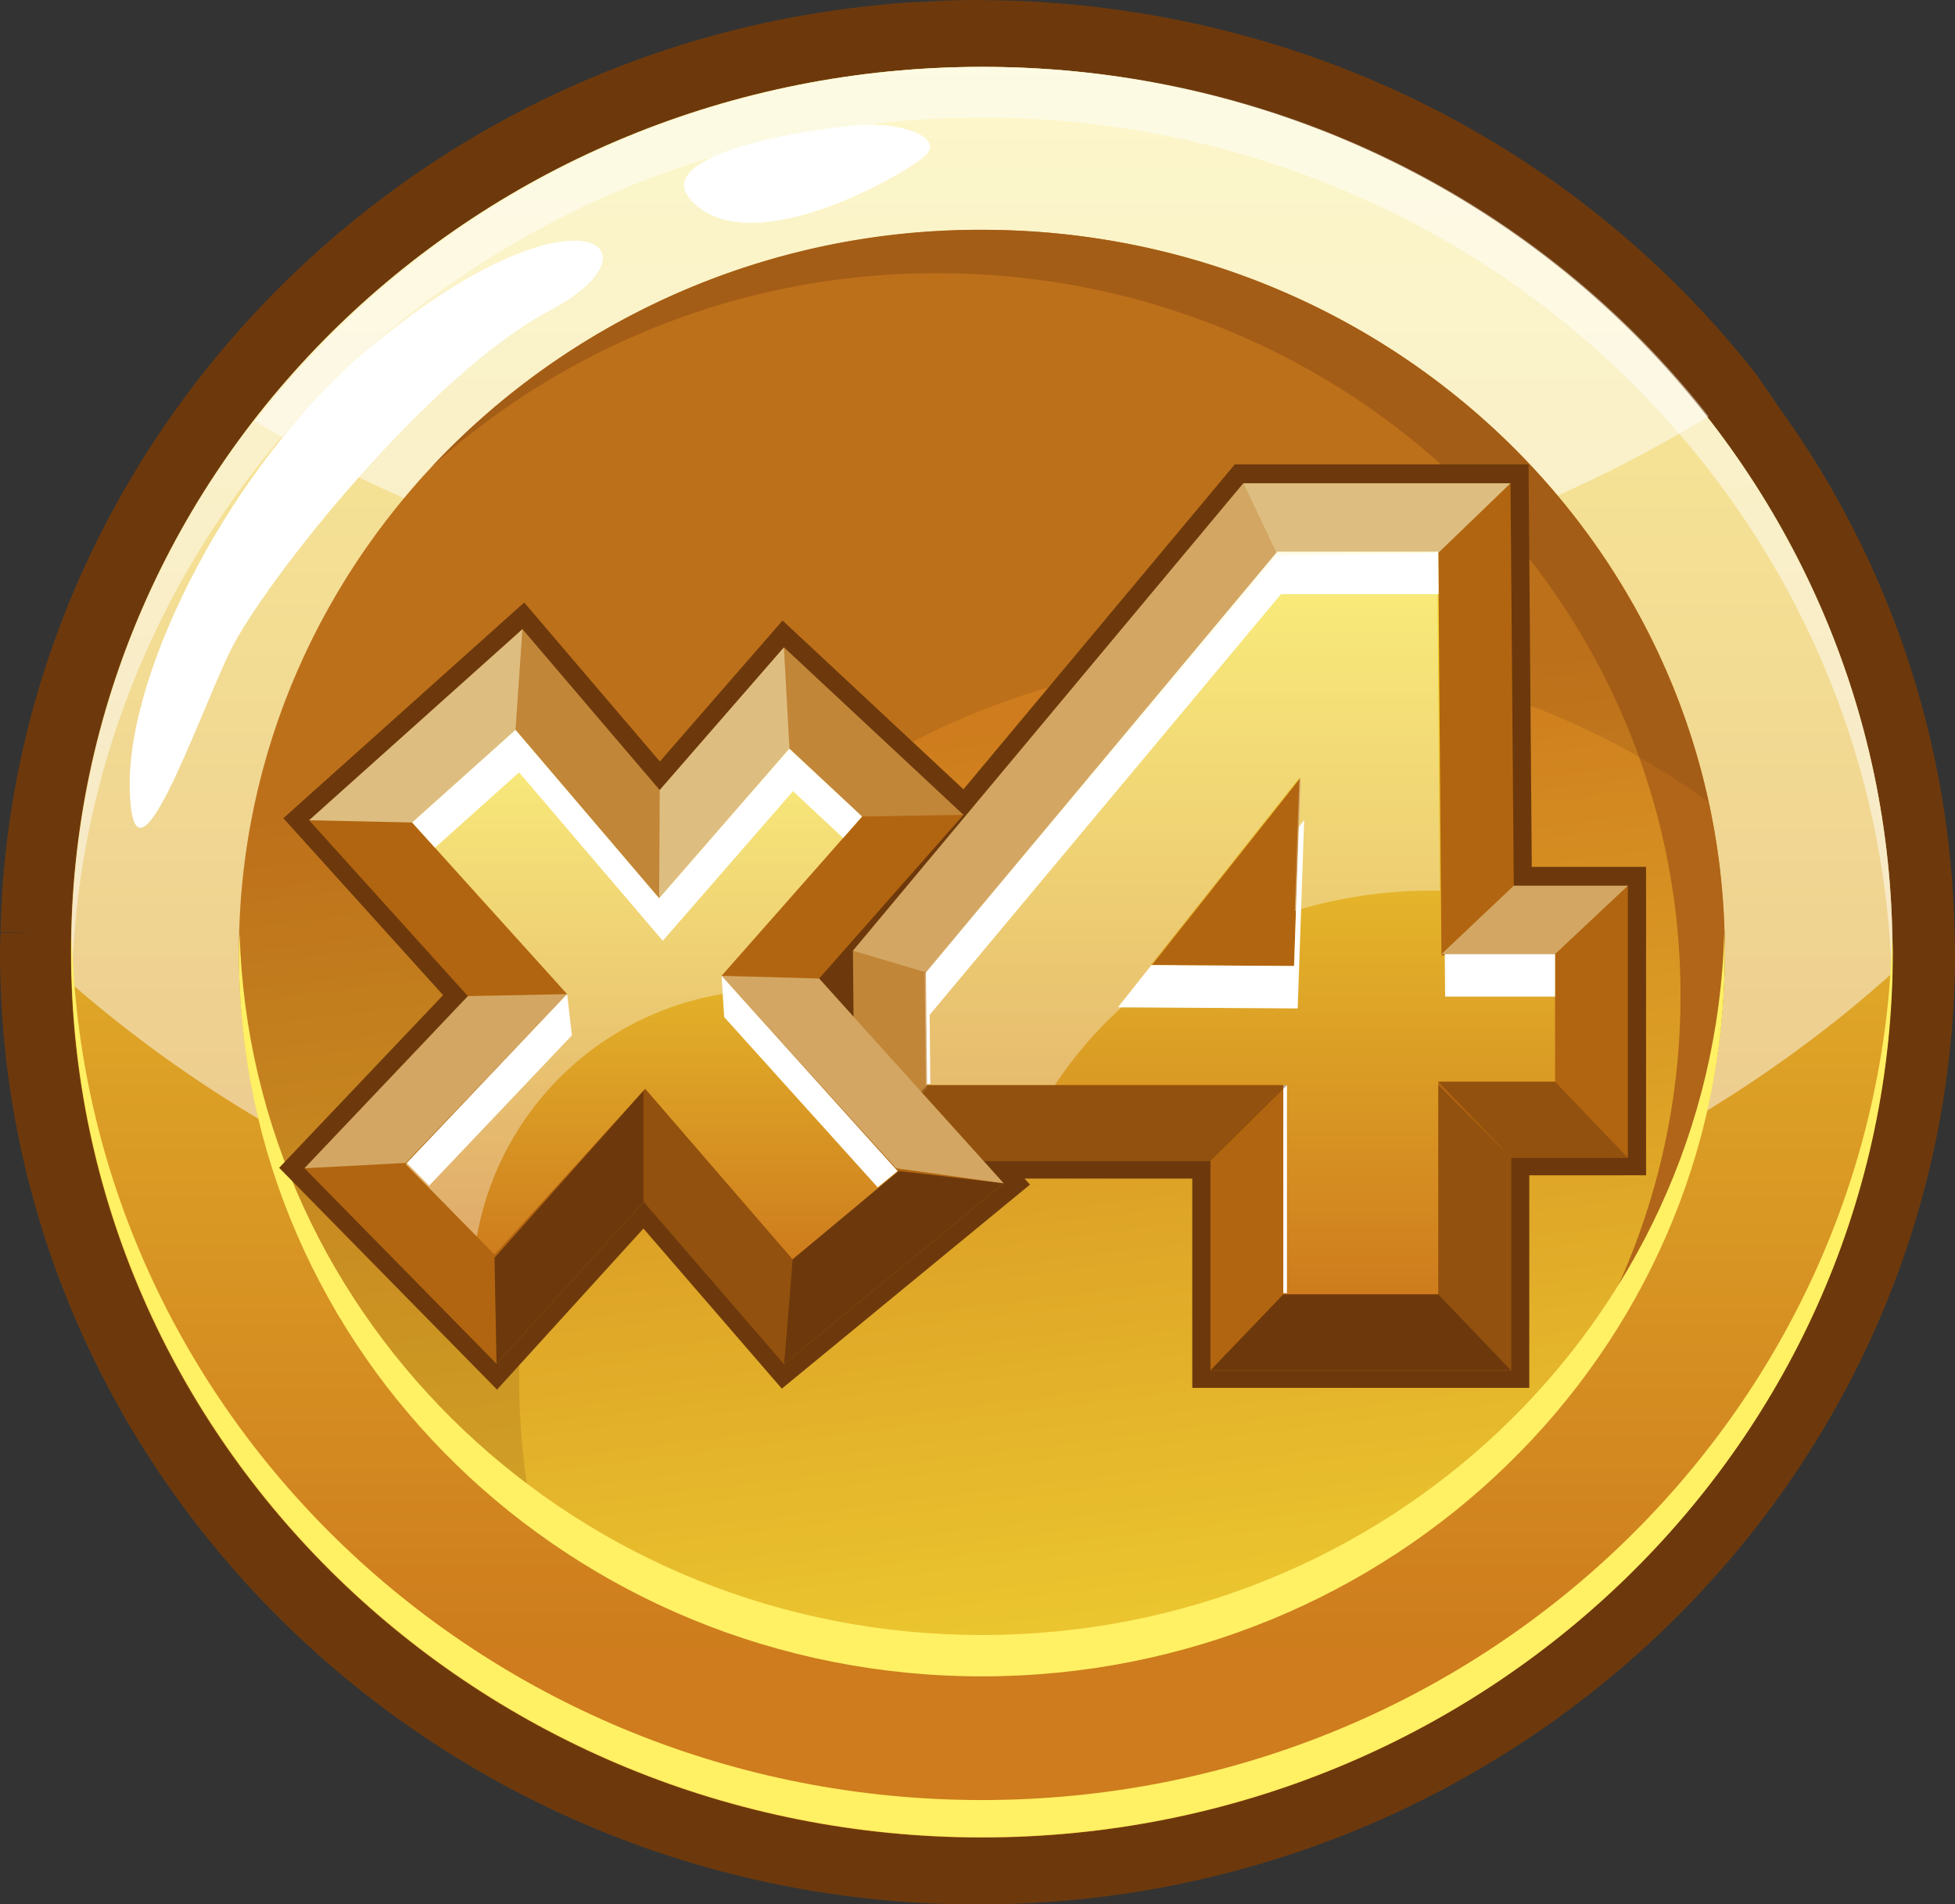
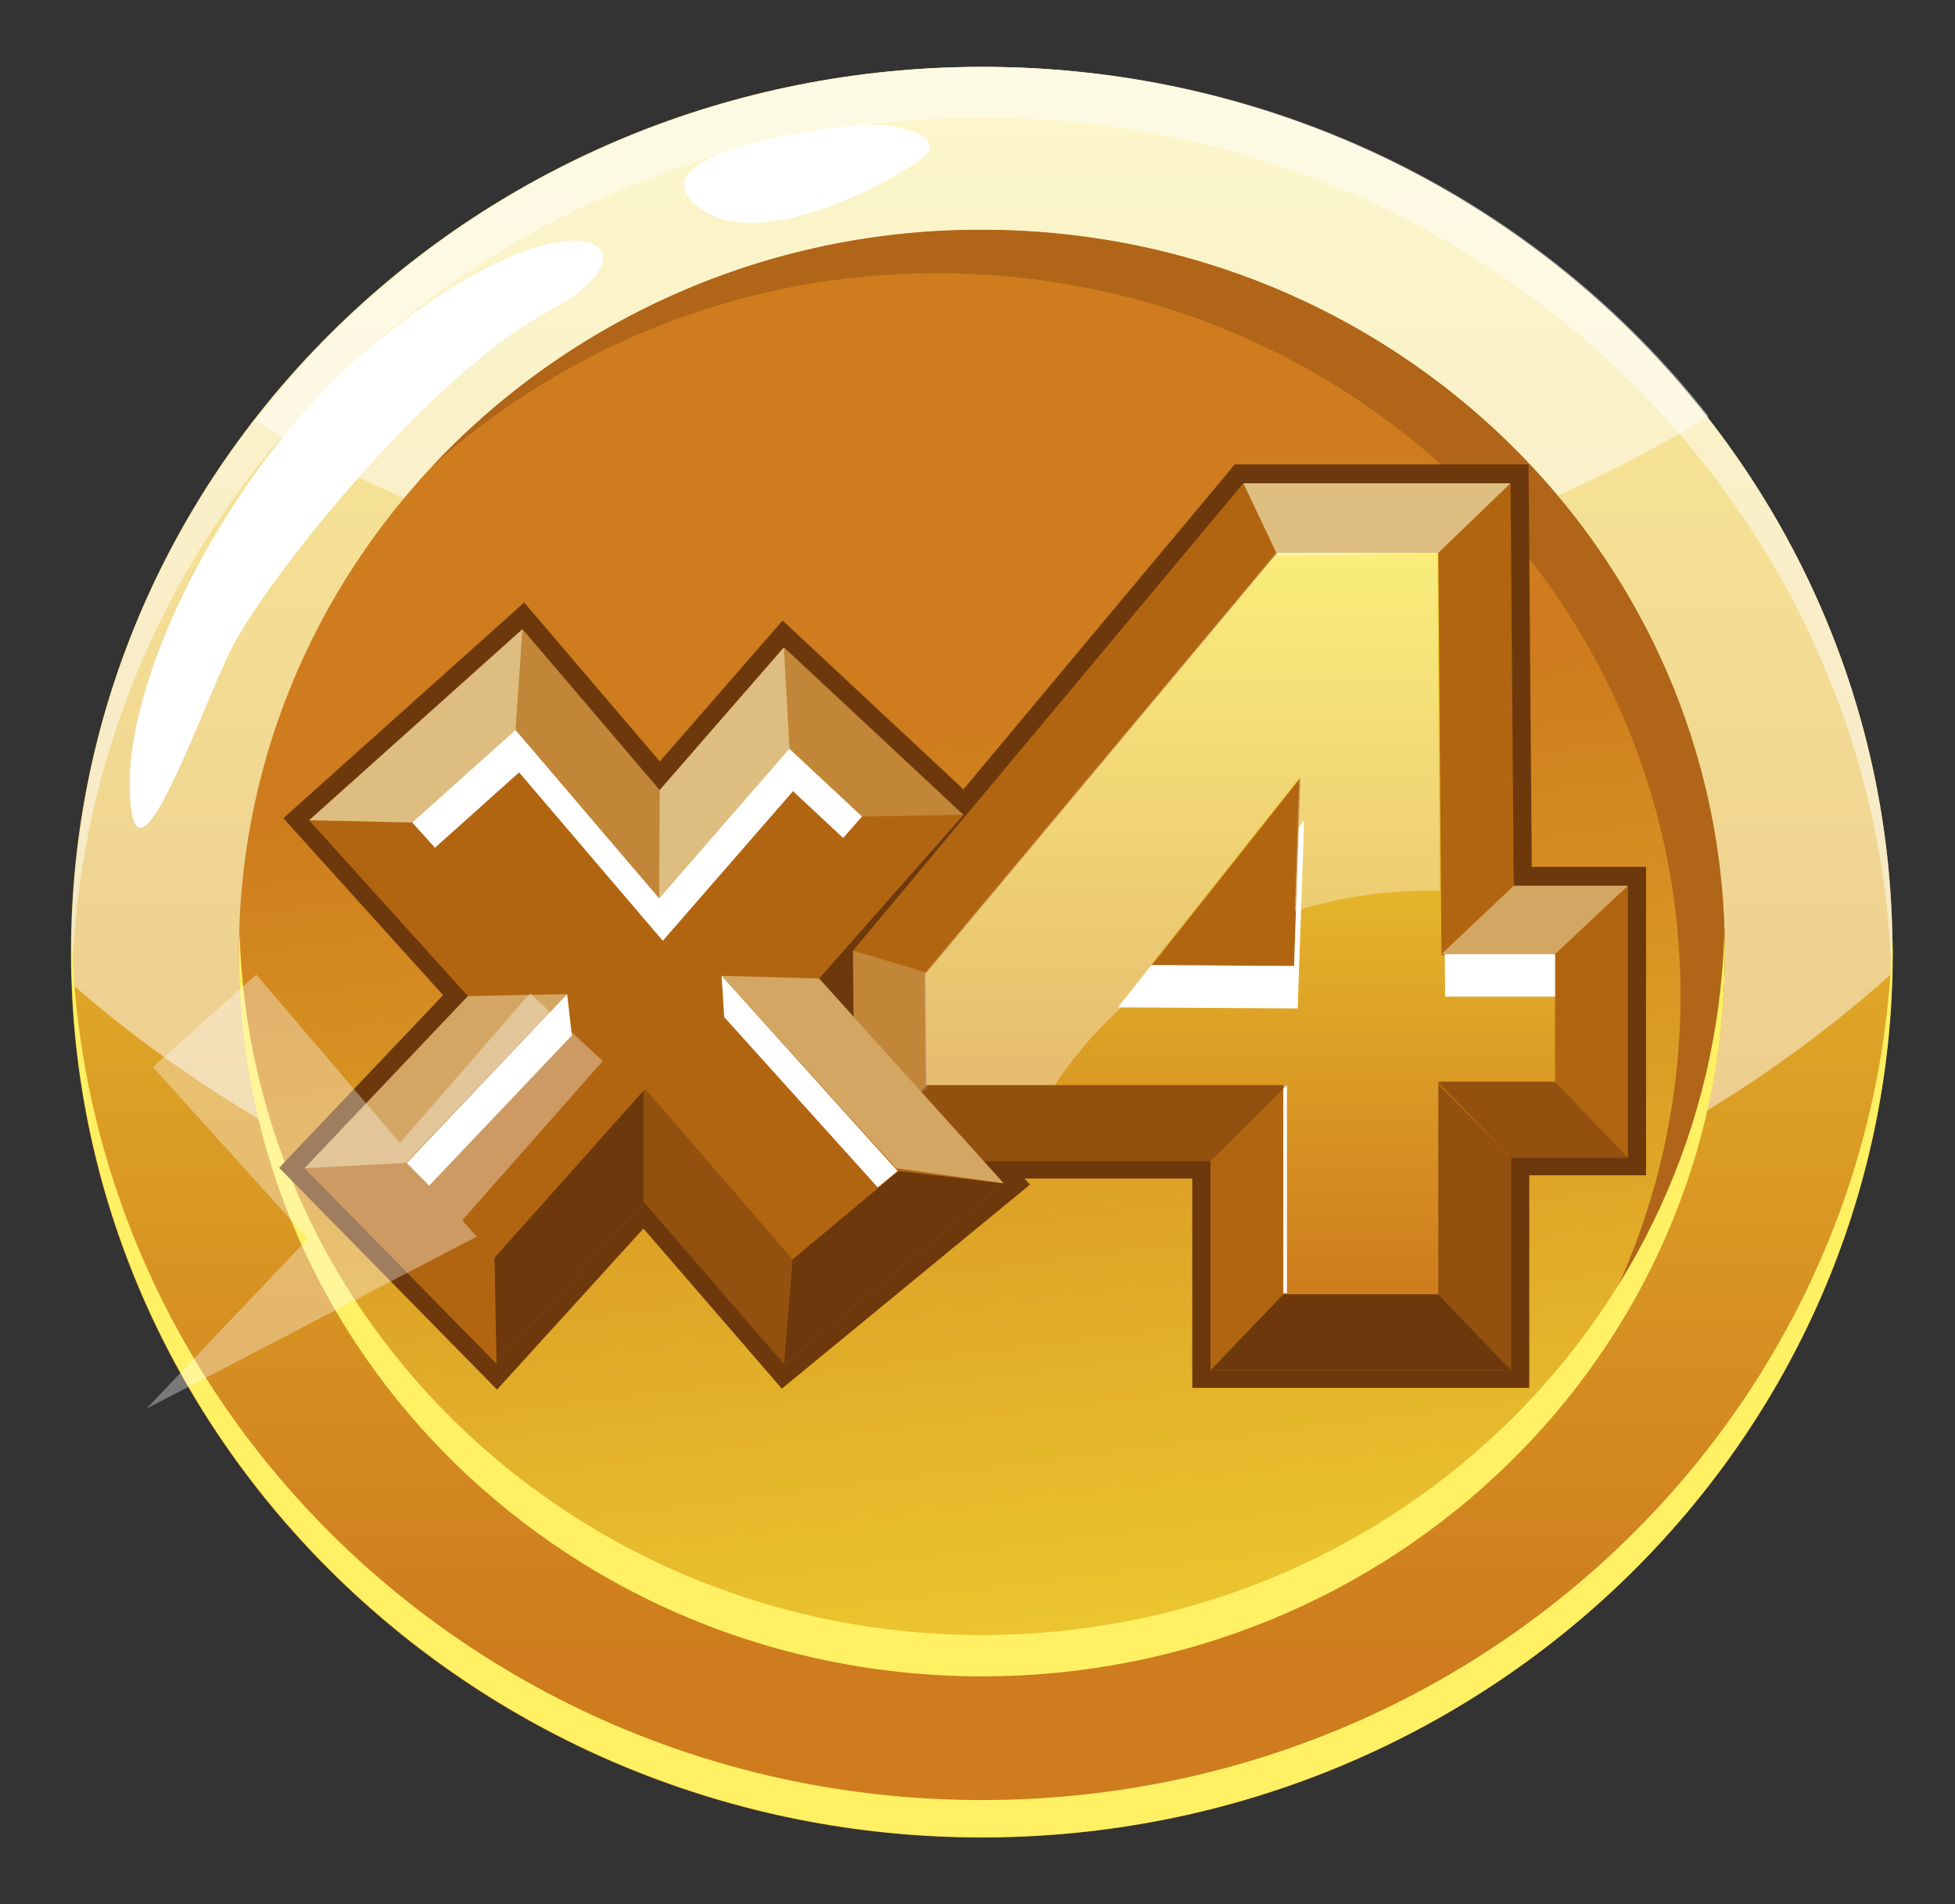
<svg xmlns="http://www.w3.org/2000/svg" xmlns:xlink="http://www.w3.org/1999/xlink" viewBox="0 0 517.32 503.96">
  <rect x="0" y="0" width="517.32" height="503.96" fill="#333333" stroke="none" />
  <defs>
    <style>.cls-1{isolation:isolate;}.cls-17,.cls-2,.cls-9{fill:#6d390c;}.cls-3{fill:url(#linear-gradient);}.cls-4{fill:url(#linear-gradient-2);}.cls-10,.cls-13,.cls-18,.cls-5{fill:#fff;}.cls-13,.cls-14,.cls-15,.cls-16,.cls-18,.cls-5{mix-blend-mode:overlay;}.cls-5{opacity:0.49;}.cls-6{fill:#fff064;}.cls-7{fill:url(#linear-gradient-3);}.cls-8{fill:#b06518;}.cls-9{opacity:0.17;}.cls-11{fill:#b26510;}.cls-12{fill:url(#linear-gradient-4);}.cls-14,.cls-15,.cls-16{fill:#fcfacc;}.cls-14{opacity:0.22;}.cls-15{opacity:0.6;}.cls-16{opacity:0.44;}.cls-17{opacity:0.46;}.cls-18{opacity:0.34;}.cls-19{fill:url(#linear-gradient-5);}</style>
    <linearGradient id="linear-gradient" x1="34.33" y1="251.99" x2="485.33" y2="251.99" gradientUnits="userSpaceOnUse">
      <stop offset="0" stop-color="#ffd600" />
      <stop offset="1" stop-color="#d43000" />
    </linearGradient>
    <linearGradient id="linear-gradient-2" x1="259.82" y1="-3.51" x2="259.82" y2="437.5" gradientUnits="userSpaceOnUse">
      <stop offset="0" stop-color="#f7e436" />
      <stop offset="1" stop-color="#ce7c1d" />
    </linearGradient>
    <linearGradient id="linear-gradient-3" x1="294.67" y1="529.55" x2="252.55" y2="194.11" xlink:href="#linear-gradient-2" />
    <linearGradient id="linear-gradient-4" x1="328.26" y1="342.52" x2="328.26" y2="146.3" gradientUnits="userSpaceOnUse">
      <stop offset="0" stop-color="#ce7c1d" />
      <stop offset="1" stop-color="#f7e436" />
    </linearGradient>
    <linearGradient id="linear-gradient-5" x1="172.57" y1="333.28" x2="172.57" y2="193.17" xlink:href="#linear-gradient-4" />
  </defs>
  <g class="cls-1">
    <g id="Слой_2" data-name="Слой 2">
      <g id="Layer_18" data-name="Layer 18">
-         <path class="cls-2" d="M258.66,504C116,504,0,390.91,0,252c0-1.13,0-2.21.08-3.33l.05-1.81,10.51.06-10.5-.21C2.79,121.85,100.65,16.61,227.78,1.84l.9-.09c4.56-.54,9.53-1,14.25-1.25l.86,0C249,.15,253.92,0,258.66,0h.51c.77,0,1.52,0,2.28.06l.82,0c3.58.06,7.09.12,10.58.31,2.72.15,5.42.37,8.12.6l1.52.13c1.31.09,2.6.2,3.89.34,3.32.34,6.67.77,10,1.24l2.72.4c66.15,10,125,44.16,165.77,96.17l11.32,16.42a245.27,245.27,0,0,1,41,131l.06,1.66c0,1.22.08,2.43.08,3.66C517.32,390.91,401.28,504,258.66,504ZM35.52,247.37c0,.86,0,1.7-.07,2.55,0,.68-.05,1.36-.05,2.05,0,119.43,100.15,216.59,223.26,216.59S481.92,371.4,481.92,252c0-.82,0-1.62-.05-2.43l-.07-2.12a209.47,209.47,0,0,0-17.34-79.57,216.29,216.29,0,0,0-27.79-46.56l-8-10.23c-34.61-39.23-82-65-134.86-73l-2.38-.33c-2.84-.4-5.76-.79-8.7-1.08-1.06-.11-2.05-.18-3.05-.27l-1.21-.09c-2.8-.25-5.11-.44-7.45-.57-3.07-.16-6.14-.22-9.2-.25l-3.56-.09c-3.66,0-7.91.13-12.6.4l-.81.05c-4.14.24-8.39.64-12.62,1.11l-.87.1C122.24,49.74,37.84,140.17,35.52,247.37Z" />
        <path class="cls-3" d="M259.76,33C135.48,33,34.33,131.21,34.33,252S135.48,471,259.82,471c123.87,0,225-97.87,225.48-218.18l0-.71a213,213,0,0,0-45.77-132.34l-7.78-10c-40.33-45.87-98-73.56-160.28-76.5l-.63,0c-1.63-.08-3.29-.14-4.91-.17l-2,0-2.18,0-1.46,0h-.58Z" />
        <path class="cls-4" d="M500.78,252c0,129.39-107.89,234.29-241,234.29s-241-104.9-241-234.29S126.74,17.7,259.82,17.7,500.78,122.59,500.78,252Z" />
        <path class="cls-5" d="M259.82,17.7c-133.08,0-241,104.89-241,234.27,0,2.85.14,5.66.25,8.48C80.48,314,165,347.08,258.26,347.08c94.93,0,180.76-34.27,242.37-89.47.05-1.89.15-3.74.15-5.64C500.78,122.59,392.89,17.7,259.82,17.7Z" />
        <path class="cls-5" d="M452.11,110.19C408.12,54,338.59,17.7,260.34,17.7c-78.86,0-148.87,36.85-192.82,93.77,54.47,32.71,120.33,51.86,191.26,51.86C330.64,163.33,397.24,143.68,452.11,110.19Z" />
        <path class="cls-5" d="M259.83,31.1c130.75,0,237.11,101.32,240.76,227.58.09-2.22.19-4.46.19-6.71,0-129.38-107.89-234.27-240.95-234.27S18.88,122.59,18.88,252c0,2.25.11,4.49.17,6.71C22.71,132.42,129.06,31.1,259.83,31.1Z" />
        <path class="cls-6" d="M259.82,476.36C128.46,476.36,21.71,374.12,19,247c0,1.64-.14,3.28-.14,4.94,0,129.39,107.89,234.29,241,234.29s241-104.9,241-234.29c0-1.66-.1-3.3-.14-4.94C497.91,374.12,391.18,476.36,259.82,476.36Z" />
        <path class="cls-7" d="M456.41,252c0,105.57-88,191.15-196.59,191.15S63.22,357.54,63.22,252s88-191.16,196.6-191.16S456.41,146.41,456.41,252Z" />
        <path class="cls-8" d="M259.82,60.81a198.6,198.6,0,0,0-145.48,62.61,198.9,198.9,0,0,1,133.78-51.1c108.56,0,196.57,85.57,196.57,191.14,0,49.53-19.35,94.64-51.11,128.58,38.65-34.91,62.83-84.73,62.83-140.07C456.41,146.41,368.4,60.81,259.82,60.81Z" />
-         <path class="cls-9" d="M137.37,365.05c0-105.57,88-191.15,196.59-191.15a199.28,199.28,0,0,1,118.15,38.38C433.34,125.77,354.36,60.81,259.79,60.81,151.22,60.81,63.21,146.41,63.21,252c0,62.47,30.79,117.91,78.42,152.8A188.51,188.51,0,0,1,137.37,365.05Z" />
        <path class="cls-6" d="M259.82,432.69C153.15,432.69,66.39,350.05,63.4,247c-.07,1.82-.18,3.64-.18,5.49,0,105.59,88,191.14,196.6,191.14s196.59-85.55,196.59-191.14c0-1.85-.09-3.67-.14-5.49C453.26,350.05,366.5,432.69,259.82,432.69Z" />
        <path class="cls-10" d="M227.47,33.1c11.21-.86,22.77,3.42,17.16,8.29s-43.51,26.74-60.07,13.22S214.26,34.11,227.47,33.1Z" />
        <path class="cls-10" d="M97.09,92.67c-35.11,29.54-63.47,84.11-62.76,116s17.74-18.14,26.55-36.29,52.77-73.47,84.65-90.23S152,46.48,97.09,92.67Z" />
      </g>
      <g id="Layer_4" data-name="Layer 4">
        <polygon class="cls-2" points="405.33 229.4 404.48 122.89 326.75 122.89 254.94 208.88 207.08 164.21 174.6 201.52 138.71 159.44 74.98 216.53 117.25 263.35 73.87 309.04 131.52 367.74 170.26 325.12 206.88 367.49 272.55 313.49 271.11 311.89 315.49 311.89 315.49 367.28 404.67 367.28 404.67 311.03 435.57 311.03 435.57 229.4 405.33 229.4" />
        <path class="cls-11" d="M411.49,253.67v33.46h-30.9v56.24h-41V288H245.32L245,258.51l93-111.35h42.58l.85,106.51Zm-106.65,2.56,37.59.28,1.7-49.83Z" />
        <path class="cls-11" d="M399.86,362.64H320.31V307.25H226.23l-.53-55.65L329,127.89h70.7l.86,106.51h30.19v72H399.86Zm-41-38.54h2.47V267.86h1l-.19-22.92-1.06,31h-2.19ZM264.4,268.71h5.94l81.12-102.28H347l-82.65,99Z" />
        <path class="cls-12" d="M411.49,252.81v33.46h-30.9v56.25h-41V287.13H245.32L245,257.65,338,146.3h42.58l.85,106.51Zm-106.65,2.57,37.59.28,1.7-49.84Z" />
        <polygon class="cls-13" points="382.31 252.49 382.4 263.73 411.49 263.73 411.49 252.49 382.31 252.49" />
        <polygon class="cls-13" points="345.1 217.03 343.69 218.81 342.43 255.63 304.67 255.41 295.82 266.58 343.39 266.87 345.1 217.03" />
        <rect class="cls-13" x="339.58" y="287.2" width="0.96" height="55" />
-         <polygon class="cls-13" points="246.17 286.81 246 268.57 338.98 157.22 380.68 157.22 380.59 145.98 338.01 145.98 245.03 257.33 245.32 286.81 246.17 286.81" />
        <polygon class="cls-14" points="226.23 307.25 245.32 287.98 245.03 257.33 225.7 251.6 226.23 307.25" />
        <polygon class="cls-15" points="399.7 127.89 329 127.89 338.15 147.16 380.59 146.31 399.7 127.89" />
-         <polygon class="cls-16" points="225.7 251.6 245.03 257.33 338.01 147.16 338.15 147.16 329 127.89 225.7 251.6" />
        <polygon class="cls-17" points="245.32 287.2 226.23 307.25 320.31 307.25 340.54 287.2 245.32 287.2" />
        <polygon class="cls-2" points="320.31 362.64 399.86 362.64 380.59 342.52 339.58 342.52 320.31 362.64" />
        <polygon class="cls-17" points="380.59 286.27 399.86 306.4 430.75 306.4 411.49 286.27 380.59 286.27" />
        <polygon class="cls-16" points="430.75 234.4 411.49 252.49 381.43 252.49 400.56 234.4 430.75 234.4" />
        <polygon class="cls-17" points="380.59 287.13 399.86 306.4 399.86 362.64 380.59 342.52 380.59 287.13" />
        <path class="cls-18" d="M311.45,255.43l-6.93-.05,39.3-49.56-1.21,35.26c1-.3,2-.6,3-.88A123.66,123.66,0,0,1,381,235.71l-.72-89.41H337.7l-93,111.35.28,29.48h34.16A108.71,108.71,0,0,1,311.45,255.43Z" />
        <path class="cls-11" d="M209.73,334.14l-39-45.14-39.87,43.85-23.5-23.92,42.72-45-41-45.42L136.4,194l38,44.57L208.88,199,228.1,217,190.93,259.1l46.85,52Z" />
        <polygon class="cls-11" points="207.45 360.96 170.35 318.04 131.39 360.9 80.57 309.16 123.81 263.61 81.8 217.07 138.25 166.5 174.56 209.08 207.44 171.31 254.94 215.64 216.75 258.95 265.59 313.15 207.45 360.96" />
-         <path class="cls-19" d="M209.73,333.28l-39-45.14L130.85,332l-23.5-23.92,42.72-45-41-45.42,27.34-24.49,38,44.57,34.46-39.59,19.22,17.94-37.17,42.15,46.85,52Z" />
        <polygon class="cls-13" points="223.1 221.76 228.1 216.08 208.88 198.14 174.42 237.73 136.4 193.16 109.06 217.65 115.1 224.34 137.36 204.4 175.38 248.97 209.84 209.38 223.1 221.76" />
        <polygon class="cls-13" points="191.63 269.16 232.25 314.22 237.51 309.89 190.94 258.24 191.63 269.16" />
        <polygon class="cls-13" points="107.64 307.76 113.56 313.78 151.33 274 150.07 263.08 107.64 307.76" />
        <polygon class="cls-16" points="80.57 309.16 107.35 307.76 150.07 263.08 123.81 263.61 80.57 309.16" />
        <polygon class="cls-2" points="130.85 332.86 131.39 360.9 170.29 318.11 170.29 288.62 130.85 332.86" />
        <polygon class="cls-17" points="170.72 288.14 170.29 288.62 170.29 318.11 170.35 318.04 207.45 360.96 207.82 355.66 209.72 333.27 170.72 288.14" />
        <polygon class="cls-2" points="237.78 309.89 209.73 333.28 209.72 333.27 207.45 360.96 265.59 313.15 237.78 309.89" />
        <polygon class="cls-16" points="190.94 258.24 216.75 258.95 265.59 313.15 237.12 309.16 190.94 258.24" />
        <polygon class="cls-15" points="81.8 217.07 109.06 217.66 136.4 193.17 136.42 193.19 138.25 166.5 81.8 217.07" />
        <polygon class="cls-15" points="174.42 237.74 208.9 198.31 207.44 171.31 174.56 209.08 174.42 237.73 174.42 237.74" />
        <polygon class="cls-14" points="174.42 237.74 174.42 237.73 174.56 209.08 138.25 166.5 136.42 193.19 174.42 237.74 174.42 237.74" />
        <polygon class="cls-14" points="228.1 216.08 208.88 199.01 207.44 171.31 254.94 215.64 228.1 216.08" />
-         <path class="cls-18" d="M126.18,327.25a79.11,79.11,0,0,1,68.62-64.72l-3.87-4.29,37.17-42.15-19.22-17.94-34.46,39.59-38-44.57-27.34,24.49,41,45.42-42.72,45Z" />
+         <path class="cls-18" d="M126.18,327.25l-3.87-4.29,37.17-42.15-19.22-17.94-34.46,39.59-38-44.57-27.34,24.49,41,45.42-42.72,45Z" />
      </g>
    </g>
  </g>
</svg>